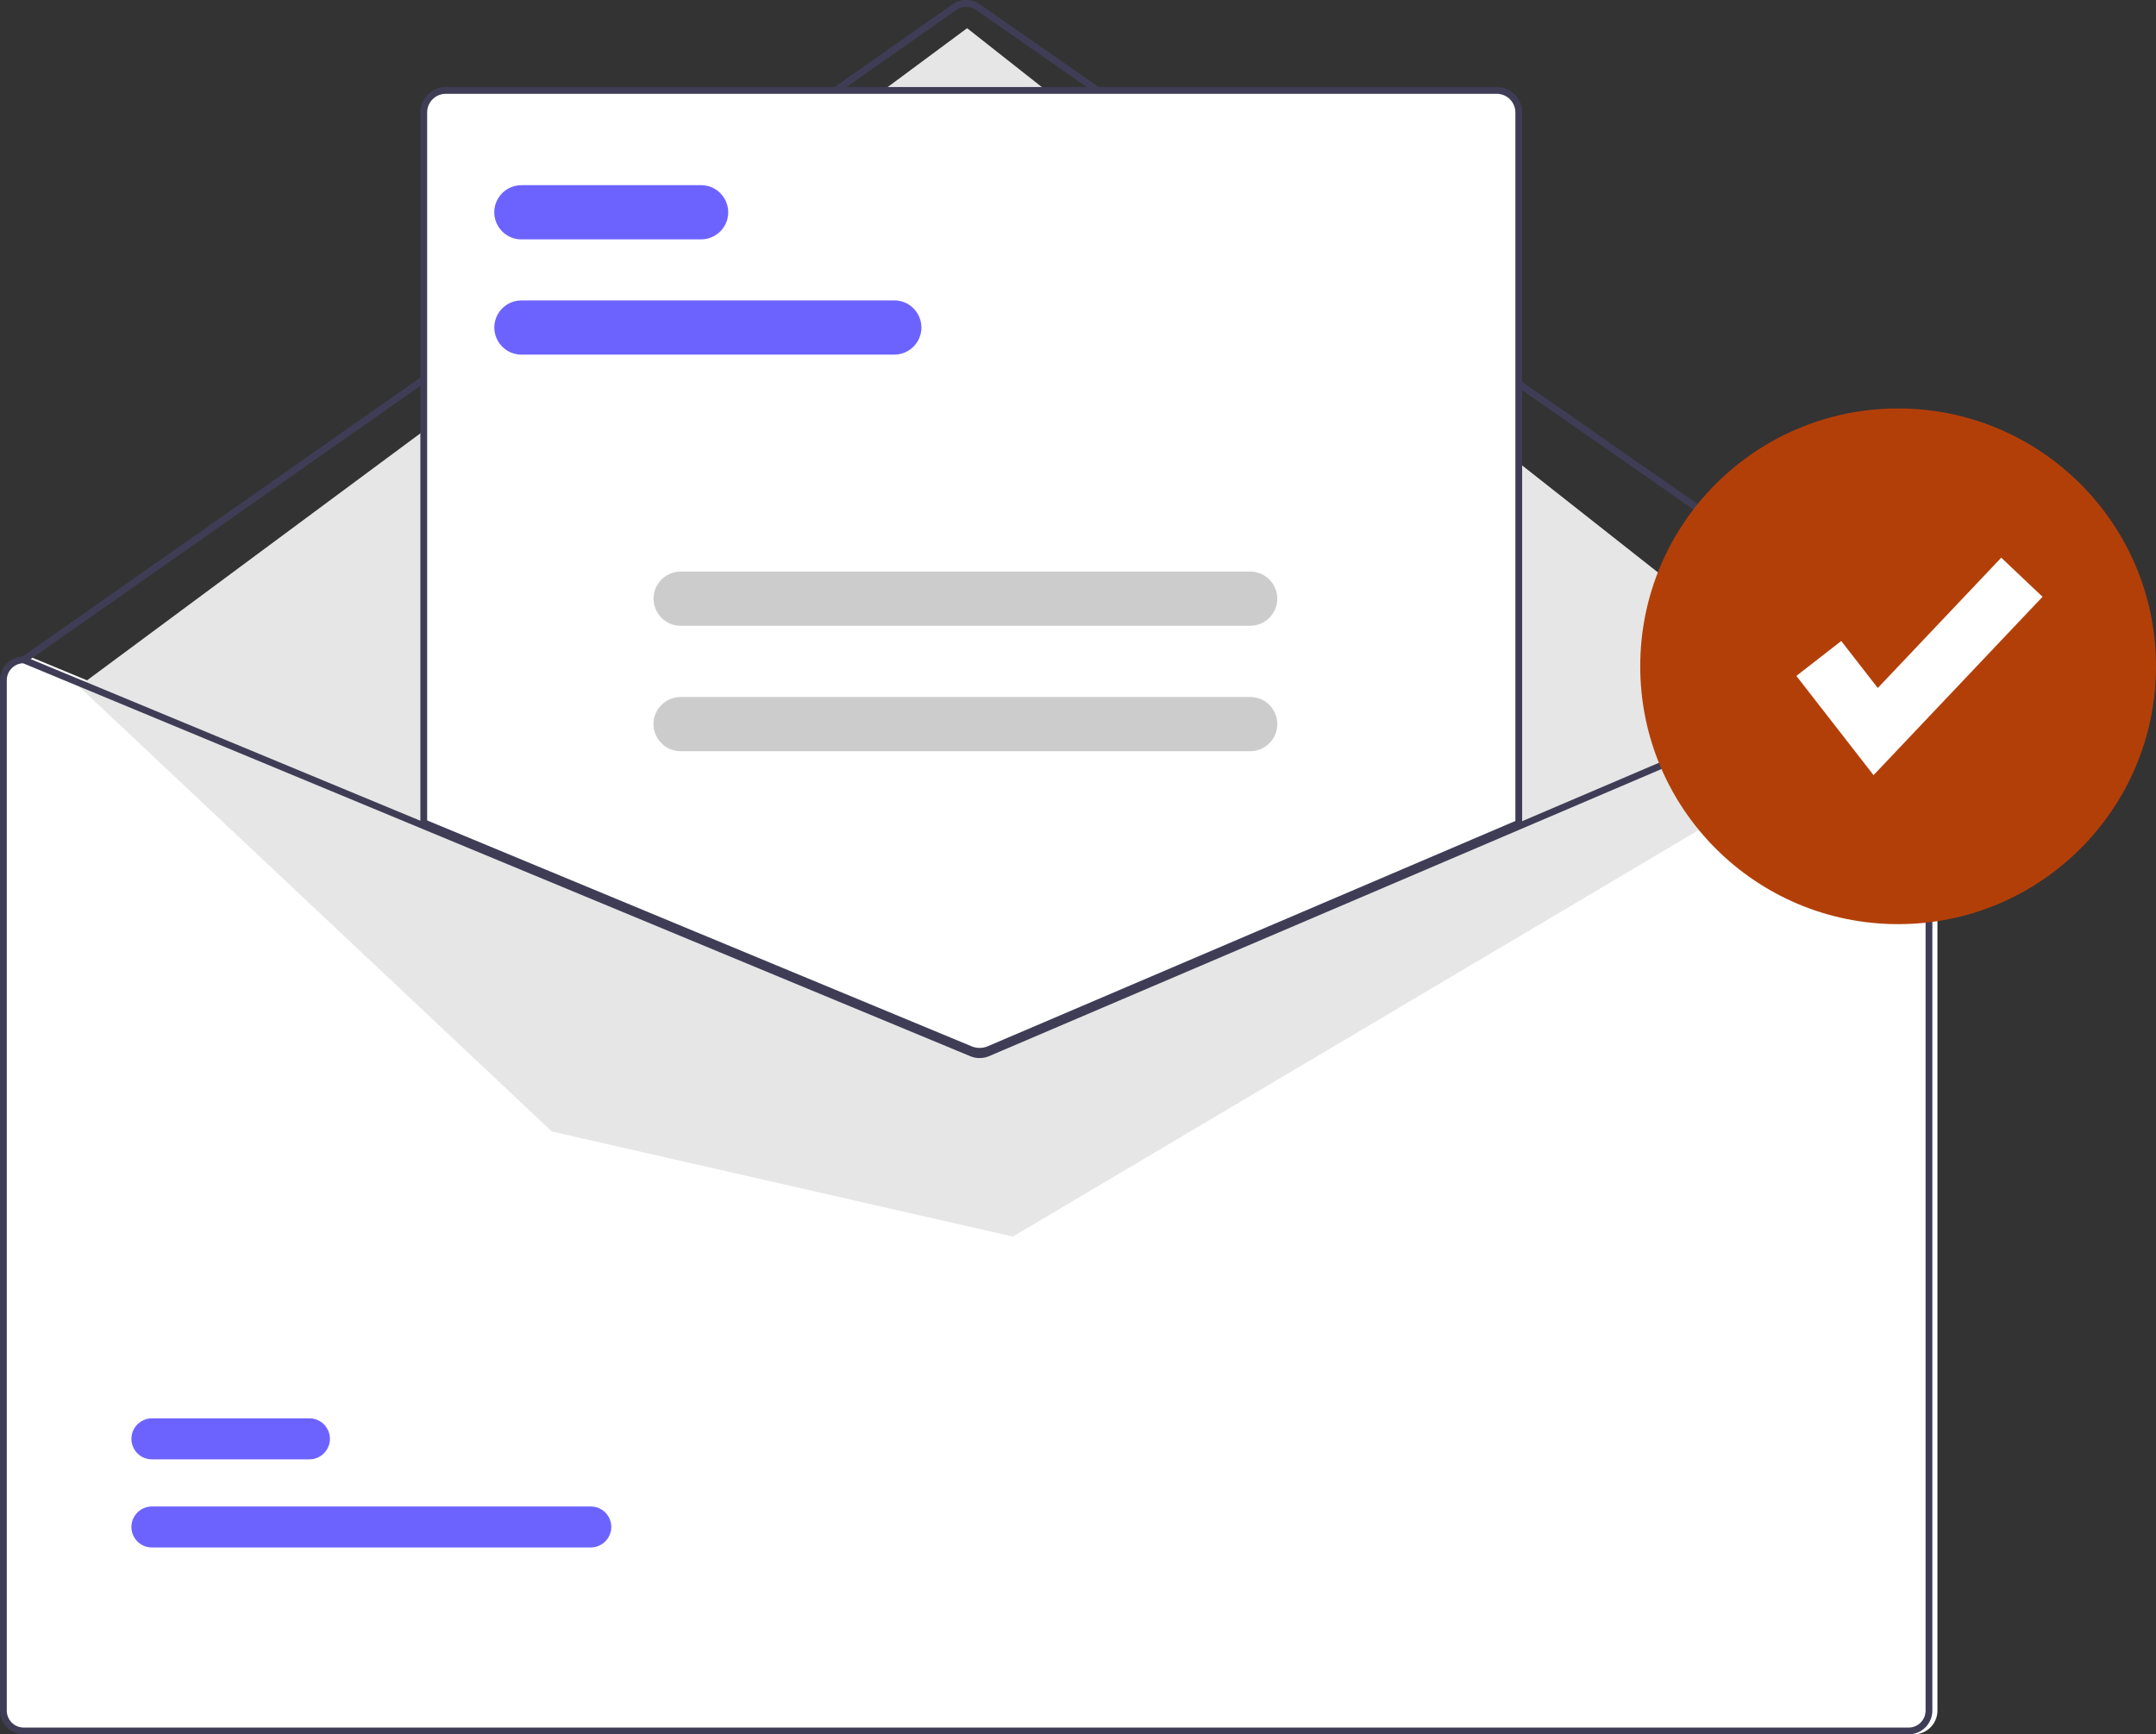
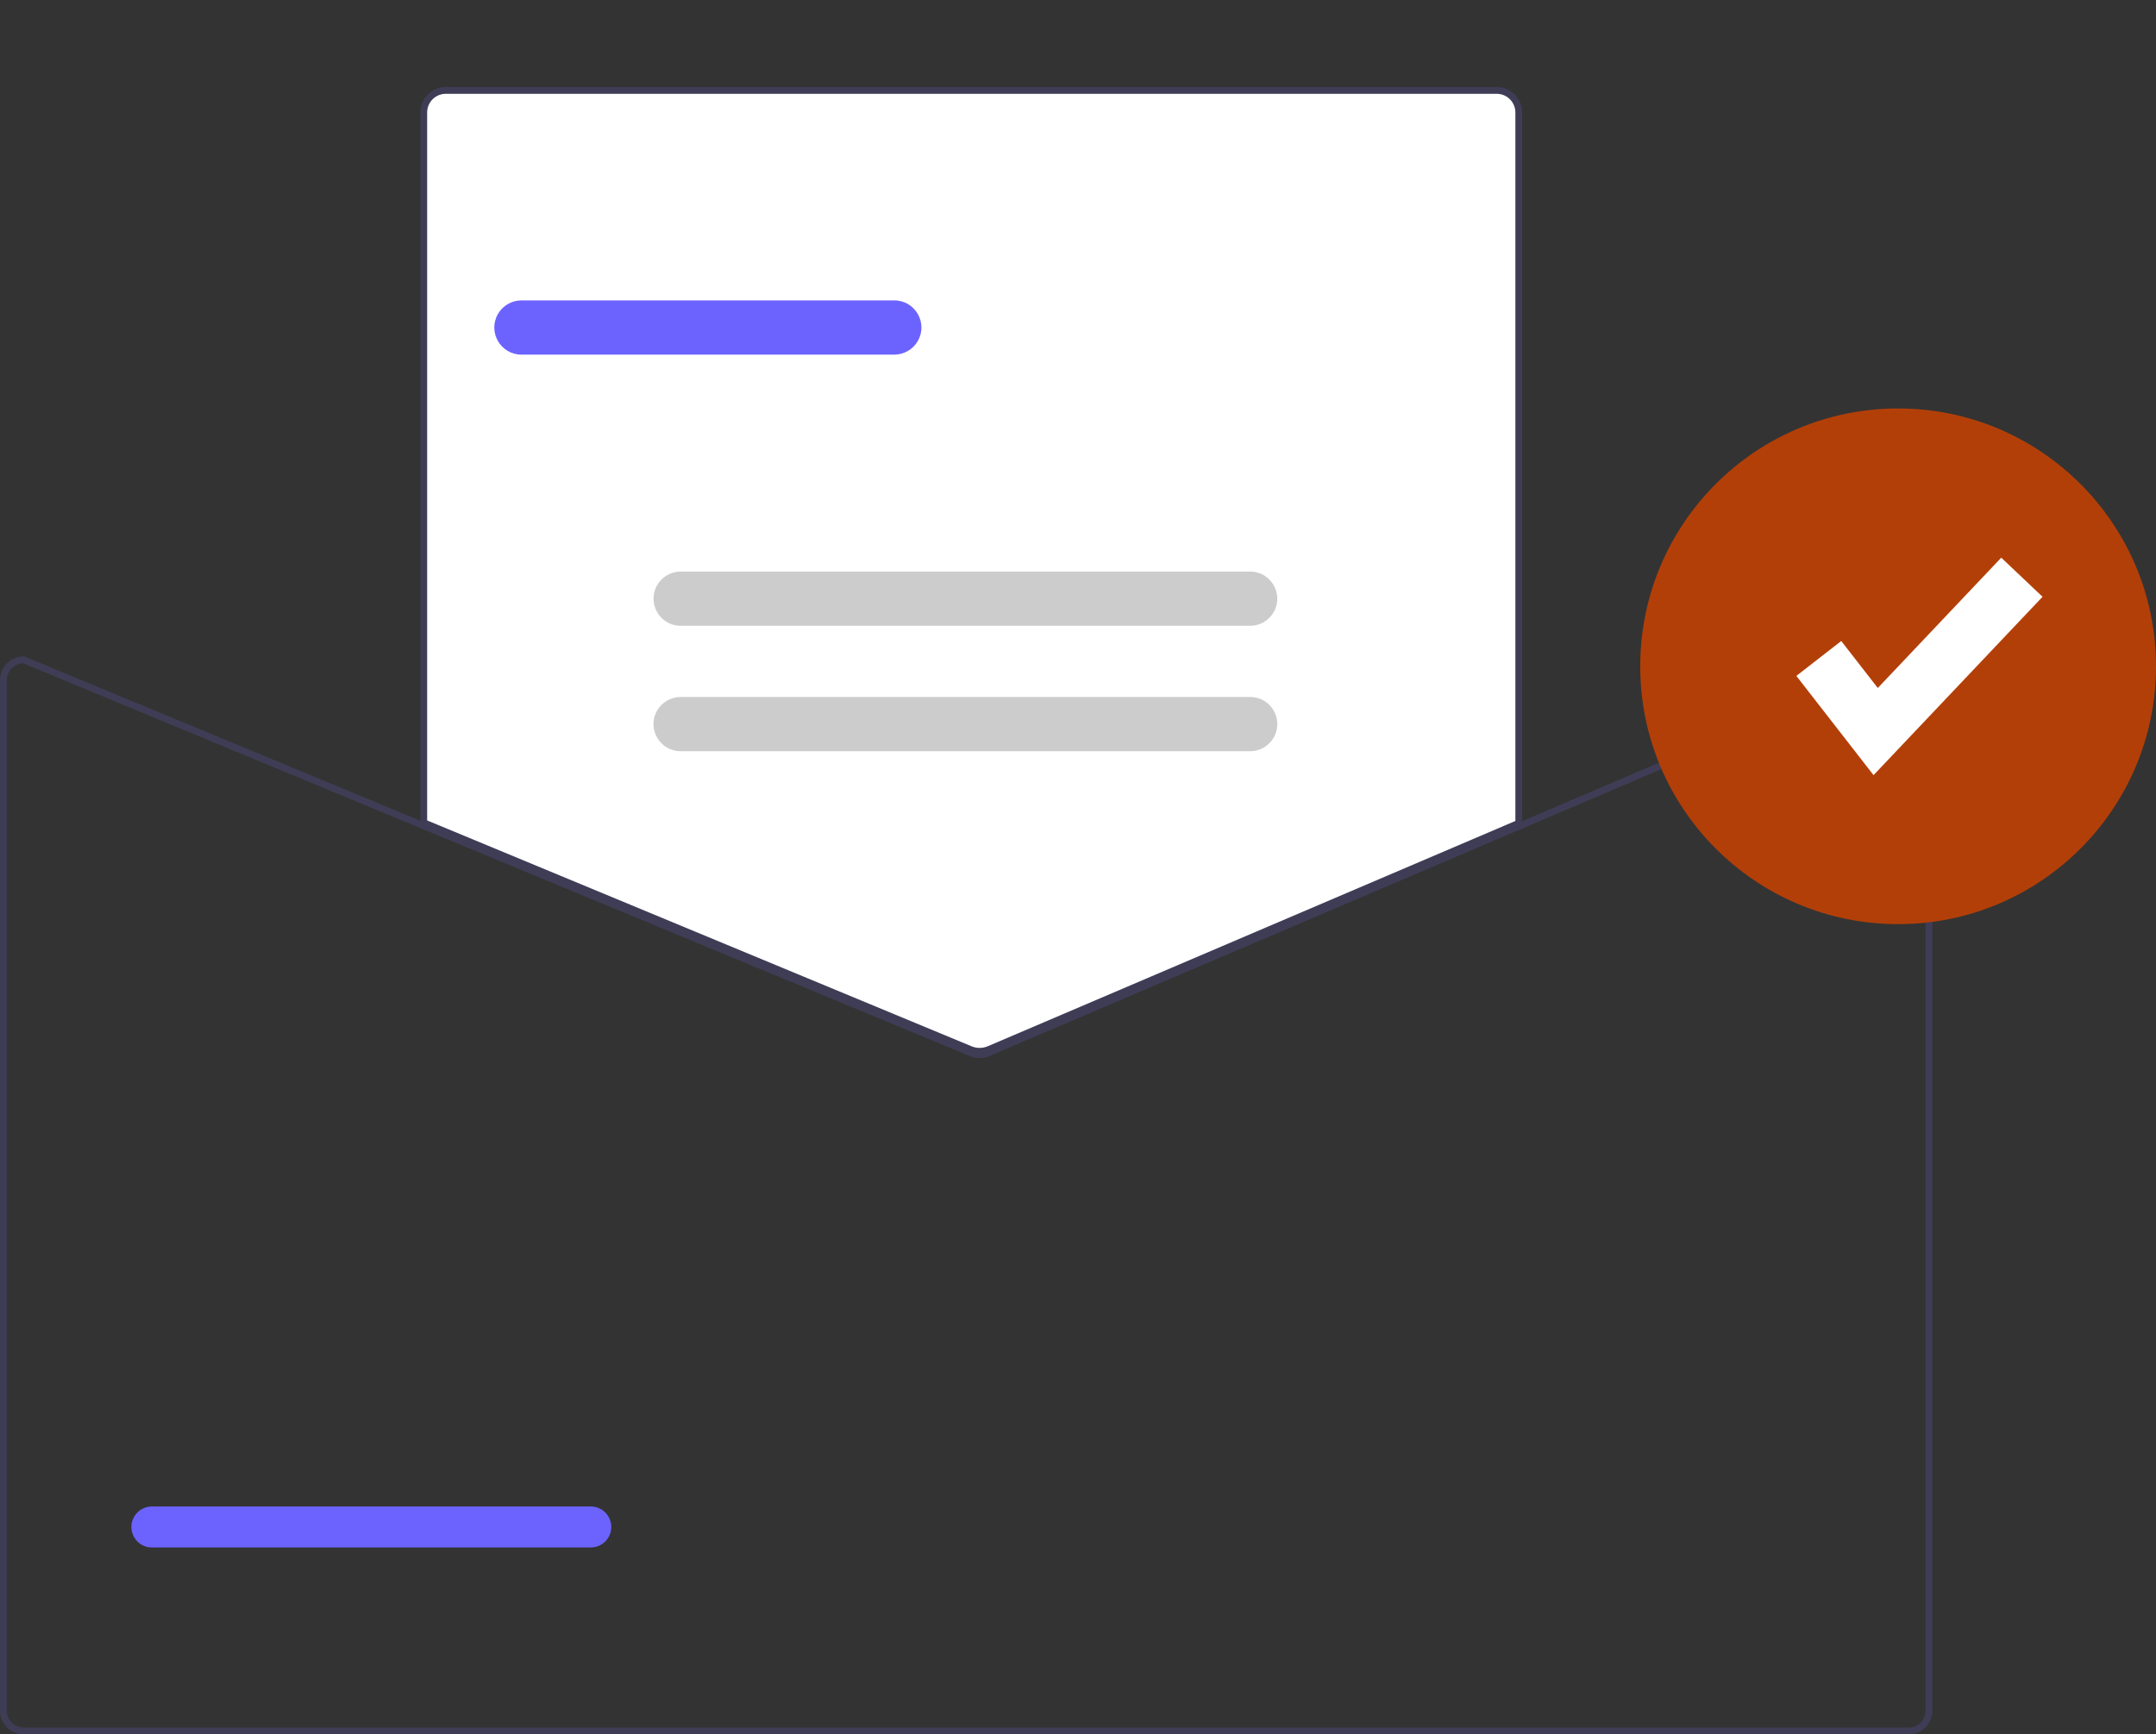
<svg xmlns="http://www.w3.org/2000/svg" viewBox="62.535 25.695 396.041 318.639">
  <rect x="62.535" y="25.695" width="396.041" height="318.639" fill="#333333" stroke="none" />
-   <path d="M 414.07 146.303 L 413.946 146.303 L 342.455 176.83 L 244.642 218.597 C 243.87 218.922 243.001 218.926 242.226 218.609 L 141.311 176.743 L 68.065 146.353 L 67.953 146.303 L 67.828 146.303 C 65.422 146.306 63.472 148.256 63.469 150.663 L 63.469 339.975 C 63.472 342.381 65.422 344.331 67.828 344.334 L 414.07 344.334 C 416.477 344.331 418.427 342.381 418.429 339.975 L 418.429 150.663 C 418.427 148.256 416.477 146.306 414.07 146.303 Z" fill="#fff" />
-   <path d="M 414.381 147.549 C 414.254 147.549 414.13 147.51 414.026 147.437 L 241.802 27.496 C 240.729 26.752 239.306 26.754 238.235 27.502 L 67.252 147.436 C 66.858 147.71 66.316 147.455 66.275 146.977 C 66.257 146.757 66.356 146.544 66.537 146.416 L 237.52 26.482 C 239.019 25.436 241.011 25.432 242.514 26.474 L 414.737 146.415 C 415.131 146.689 415.08 147.286 414.646 147.49 C 414.563 147.529 414.472 147.549 414.381 147.549 Z" fill="#3f3d56" />
-   <polygon points="77.022 151.801 240.186 30.876 404.589 160.405 248.593 252.881 163.901 233.577 77.022 151.801" fill="#e6e6e6" />
  <path d="M 171.05 310 L 90.443 310 C 87.544 310.004 85.728 306.869 87.173 304.356 C 87.844 303.19 89.087 302.47 90.432 302.468 L 171.05 302.468 C 173.949 302.464 175.766 305.599 174.32 308.112 C 173.649 309.278 172.407 309.998 171.062 310 L 171.05 310 Z" fill="#6c63ff" />
-   <path d="M 119.363 293.809 L 90.443 293.809 C 87.544 293.811 85.73 290.674 87.177 288.162 C 87.848 286.998 89.088 286.28 90.432 286.277 L 119.363 286.277 C 122.262 286.271 124.081 289.405 122.637 291.919 C 121.966 293.087 120.722 293.808 119.374 293.809 L 119.363 293.809 Z" fill="#6c63ff" />
  <path d="M 242.481 219.154 C 241.868 219.155 241.262 219.036 240.694 218.804 L 140.066 177.05 L 140.066 46.354 C 140.069 43.948 142.019 41.998 144.425 41.995 L 337.474 41.995 C 339.88 41.998 341.83 43.948 341.833 46.354 L 341.833 177.141 L 341.644 177.222 L 244.322 218.784 C 243.739 219.029 243.113 219.155 242.481 219.154 Z" fill="#fff" />
  <path d="M 242.481 219.465 C 241.828 219.466 241.181 219.339 240.576 219.092 L 139.755 177.258 L 139.755 46.354 C 139.757 43.776 141.847 41.686 144.425 41.683 L 337.474 41.683 C 340.052 41.686 342.141 43.776 342.144 46.354 L 342.144 177.347 L 244.444 219.07 C 243.823 219.331 243.155 219.466 242.481 219.465 Z M 141 176.426 L 241.051 217.941 C 241.984 218.319 243.029 218.313 243.958 217.924 L 340.899 176.525 L 340.899 46.354 C 340.896 44.463 339.364 42.931 337.474 42.929 L 144.425 42.929 C 142.534 42.931 141.002 44.463 141 46.354 L 141 176.426 Z" fill="#3f3d56" />
  <path d="M 413.136 146.303 L 413.011 146.303 L 341.521 176.83 L 243.708 218.597 C 242.936 218.922 242.067 218.926 241.292 218.609 L 140.377 176.743 L 67.131 146.353 L 67.019 146.303 L 66.894 146.303 C 64.488 146.306 62.538 148.256 62.535 150.663 L 62.535 339.975 C 62.538 342.381 64.488 344.331 66.894 344.334 L 413.136 344.334 C 415.542 344.331 417.492 342.381 417.495 339.975 L 417.495 150.663 C 417.492 148.256 415.542 146.306 413.136 146.303 Z M 416.25 339.975 C 416.249 341.694 414.855 343.088 413.136 343.088 L 66.894 343.088 C 65.175 343.088 63.781 341.694 63.78 339.975 L 63.78 150.663 C 63.783 148.989 65.104 147.616 66.776 147.549 L 140.377 178.088 L 240.812 219.761 C 241.9 220.204 243.118 220.197 244.2 219.743 L 341.521 178.181 L 413.261 147.549 C 414.929 147.621 416.246 148.992 416.25 150.663 L 416.25 339.975 Z" fill="#3f3d56" />
  <path d="M 226.815 90.849 L 158.314 90.849 C 154.479 90.844 152.088 86.689 154.01 83.371 C 154.9 81.835 156.539 80.888 158.314 80.886 L 226.815 80.886 C 230.65 80.891 233.041 85.046 231.119 88.365 C 230.229 89.9 228.59 90.847 226.815 90.849 Z" fill="#6c63ff" />
-   <path d="M 191.319 69.676 L 158.314 69.676 C 154.479 69.676 152.082 65.525 154 62.204 C 154.889 60.662 156.534 59.713 158.314 59.713 L 191.319 59.713 C 195.154 59.713 197.551 63.864 195.633 67.185 C 194.744 68.727 193.099 69.676 191.319 69.676 Z" fill="#6c63ff" />
  <path d="M 292.183 140.668 L 187.563 140.668 C 183.728 140.663 181.337 136.508 183.259 133.189 C 184.149 131.654 185.788 130.707 187.563 130.705 L 292.183 130.705 C 296.018 130.71 298.409 134.865 296.487 138.184 C 295.597 139.719 293.958 140.666 292.183 140.668 Z" fill="#ccc" />
  <path d="M 292.183 163.71 L 187.563 163.71 C 183.728 163.71 181.331 159.558 183.249 156.237 C 184.138 154.695 185.783 153.746 187.563 153.746 L 292.183 153.746 C 296.018 153.746 298.415 157.898 296.497 161.219 C 295.607 162.76 293.963 163.71 292.183 163.71 Z" fill="#ccc" />
  <circle cx="411.205" cy="148.109" r="47.371" fill="#b33f08" />
  <polygon points="406.691 168.106 392.513 149.875 400.758 143.462 407.471 152.094 430.15 128.153 437.734 135.338 406.691 168.106" fill="#fff" />
</svg>